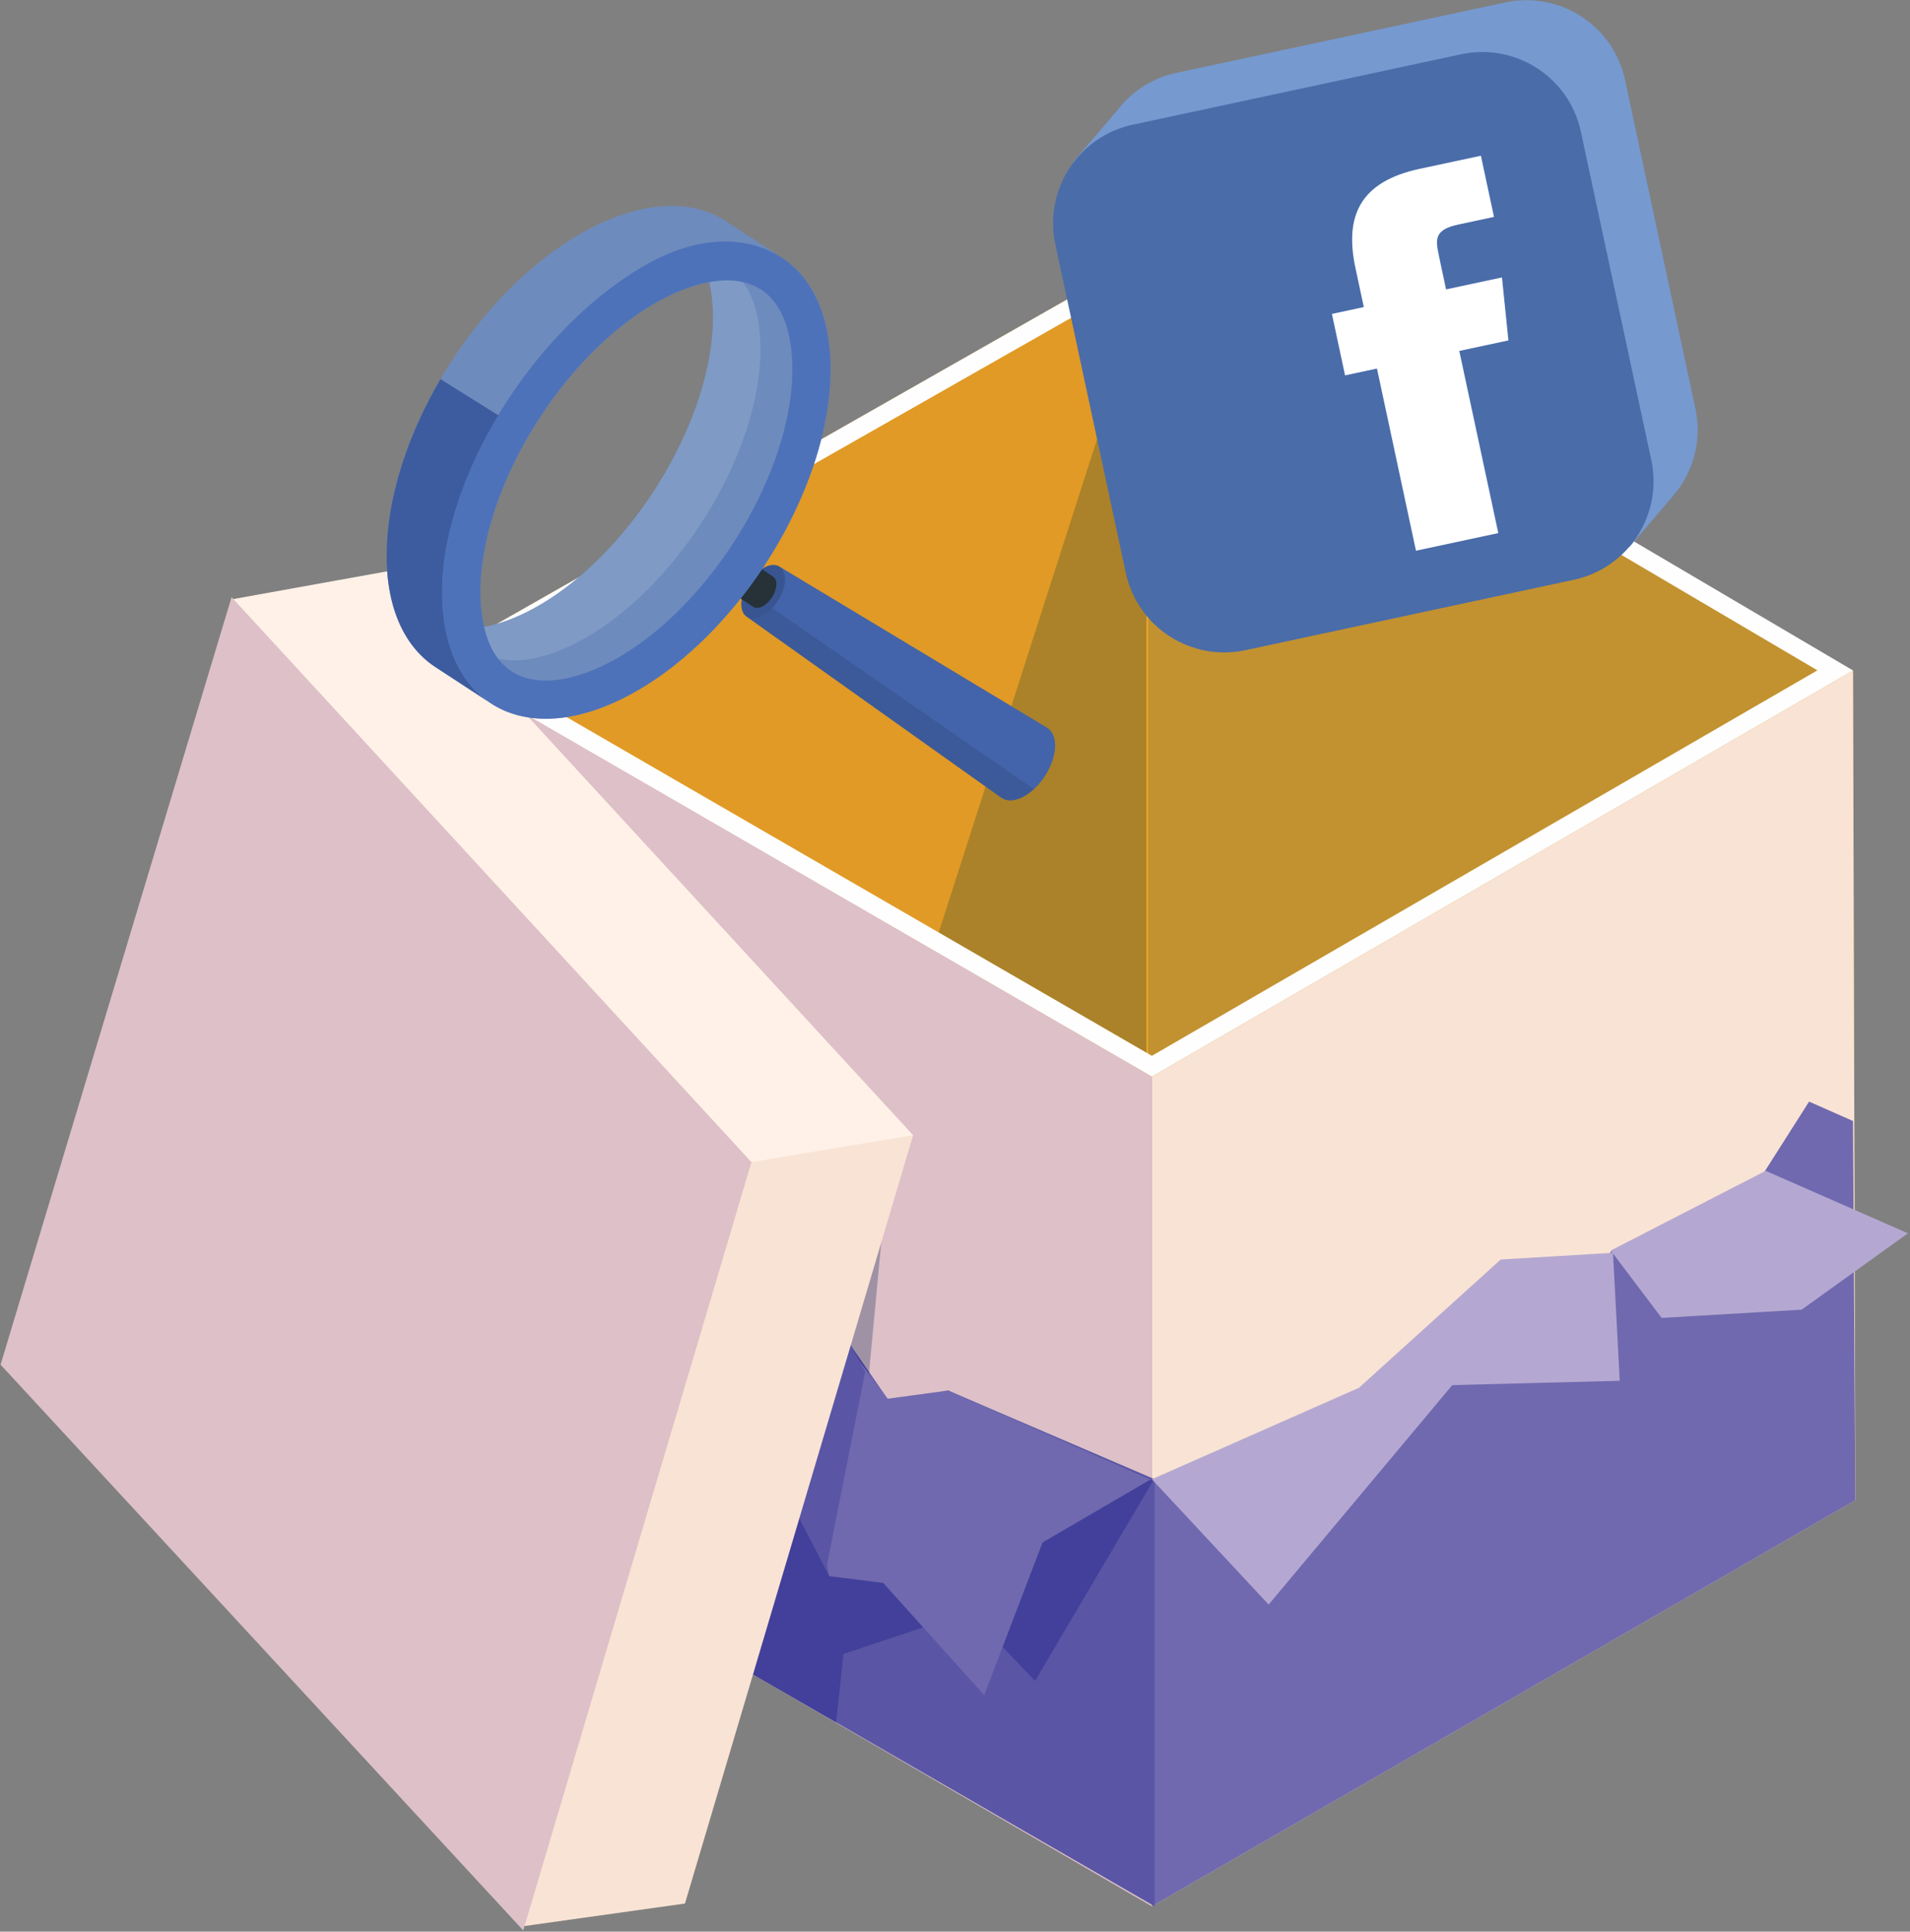
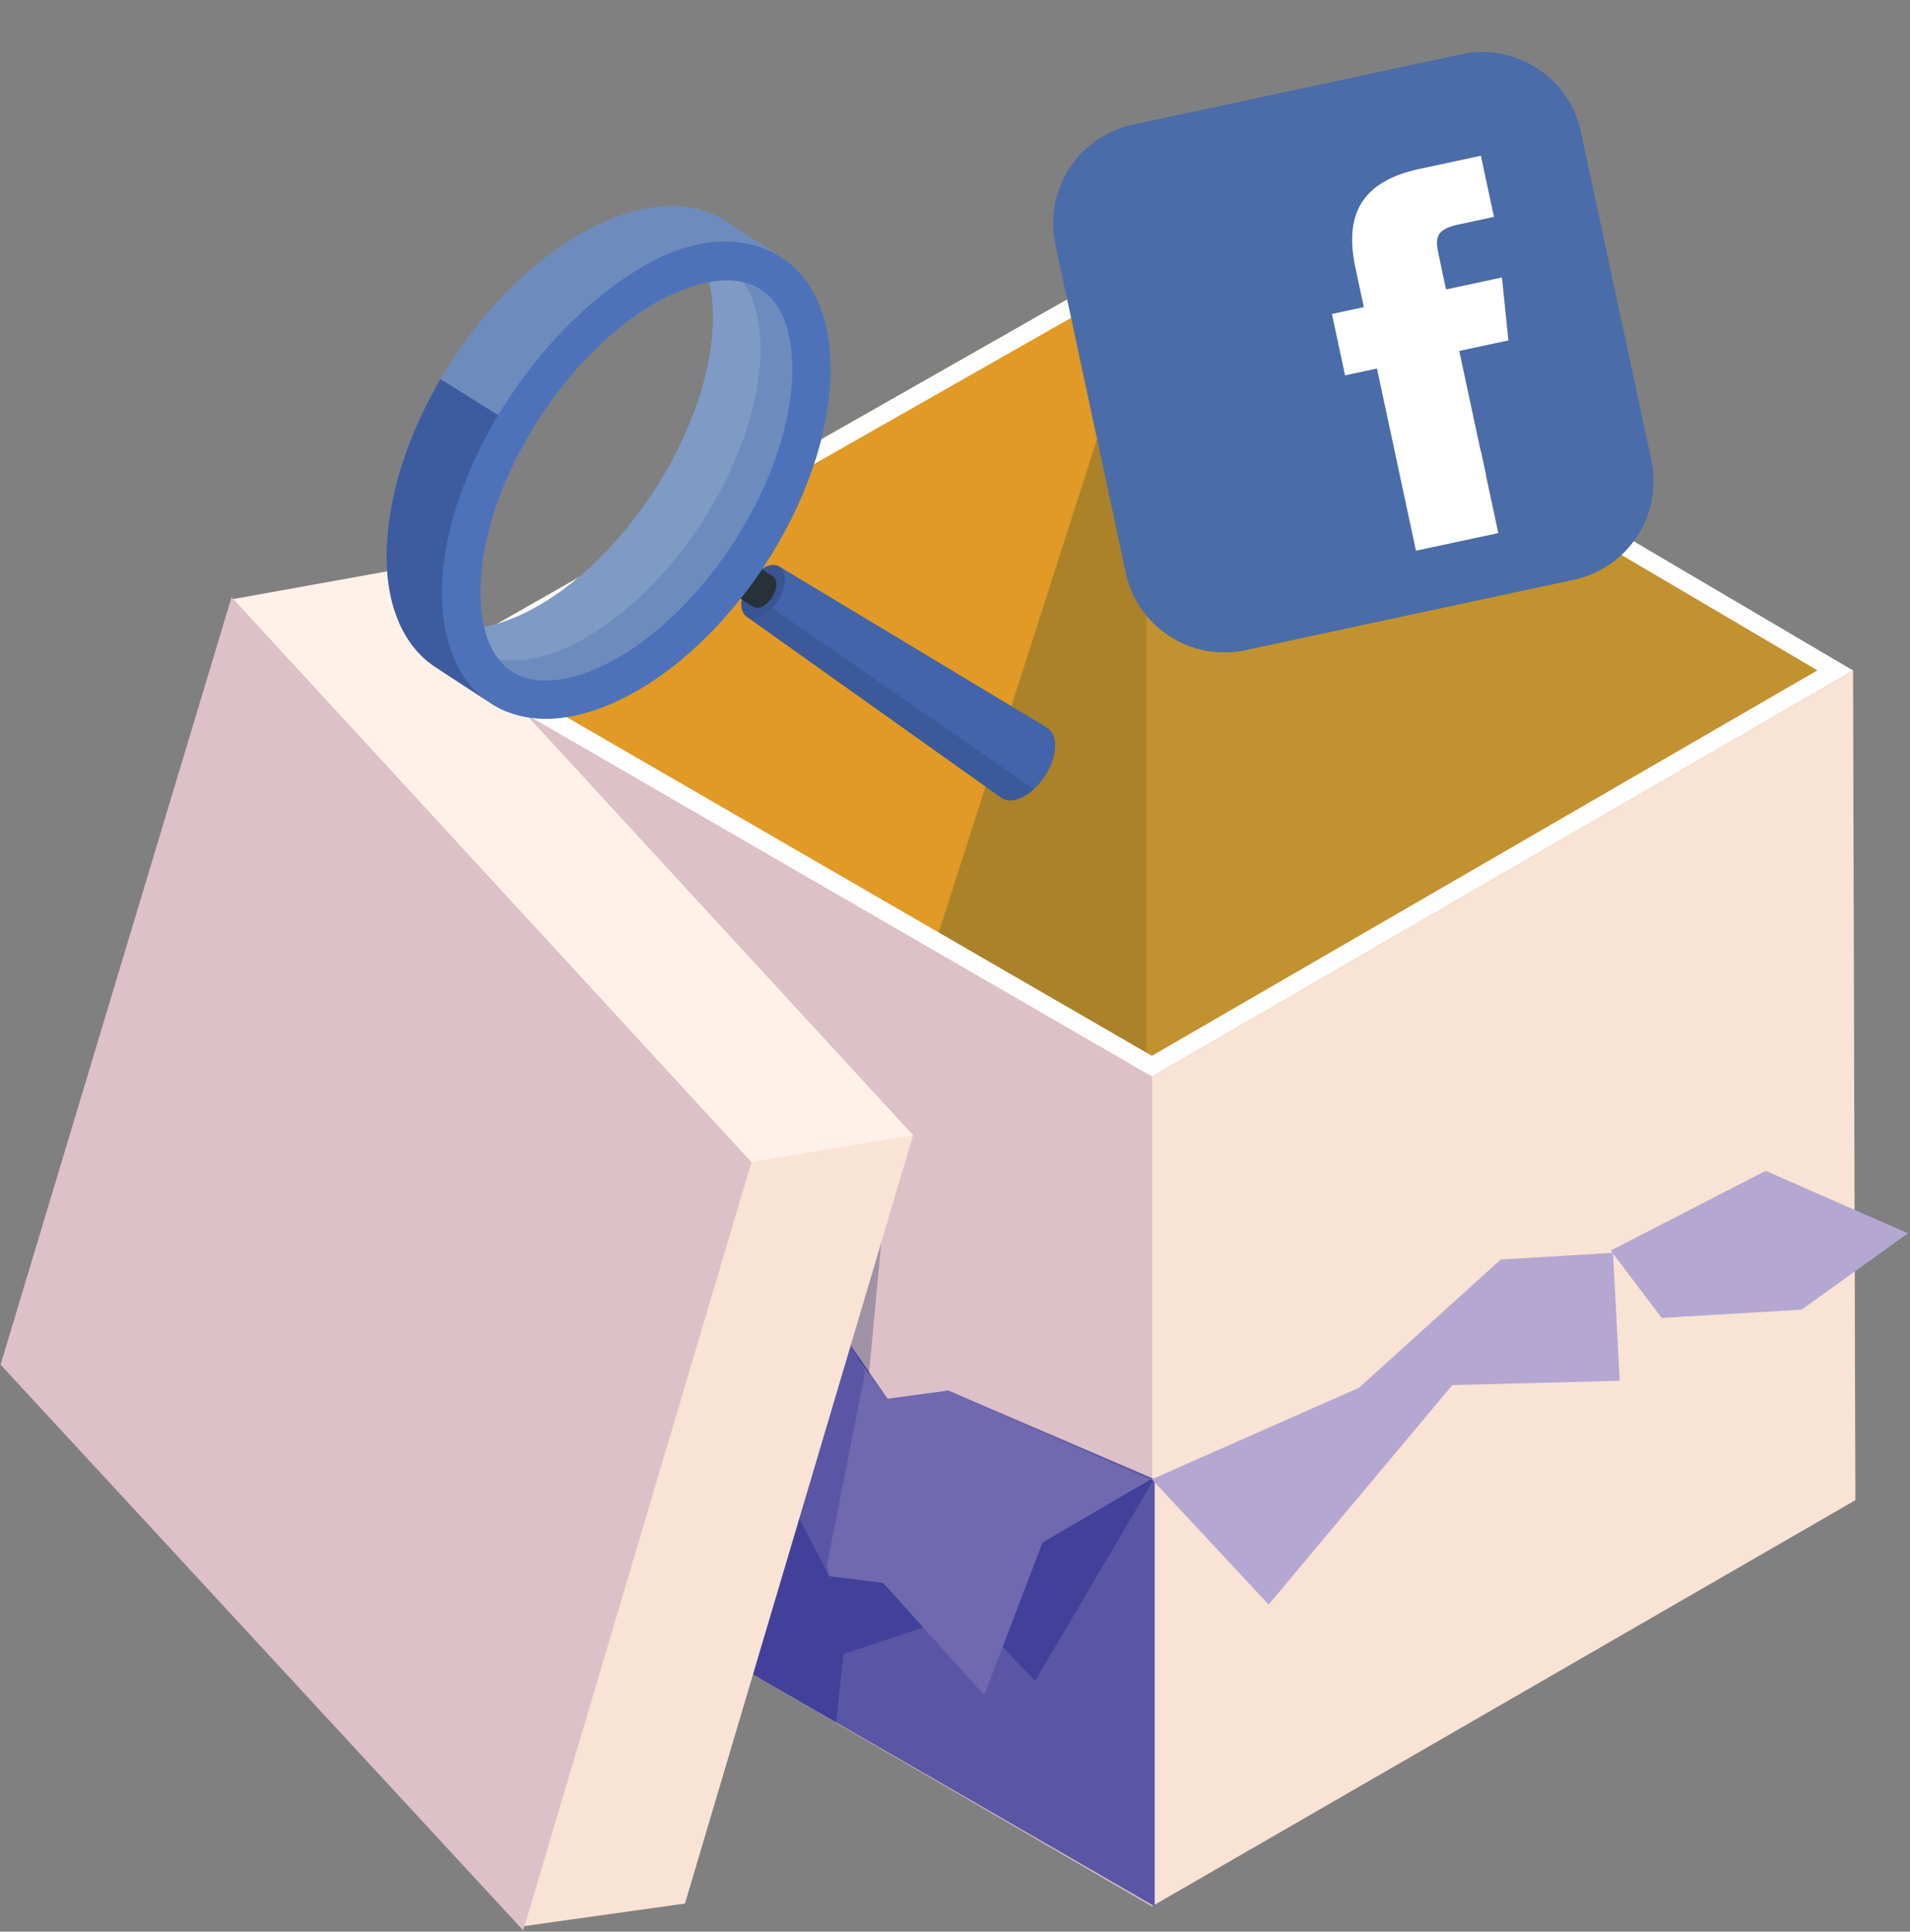
<svg xmlns="http://www.w3.org/2000/svg" xml:space="preserve" style="fill-rule:evenodd;clip-rule:evenodd;stroke-linejoin:round;stroke-miterlimit:2" viewBox="0 0 613 620">
  <rect x="0" y="0" width="613" height="620" fill="#808080" stroke="none" />
  <path d="m840.184 799.102-34.25-20.51-44.67-26.76v-91.44l78.66 46.37.26 92.34Z" style="fill:#c29230;fill-rule:nonzero" transform="translate(-1826.79 -1822.28) scale(2.883)" />
  <path d="m681.814 705.602 56.16 32.78 23.29 13.6v-91.59l-79.45 45.21Z" style="fill:#e19a25;fill-rule:nonzero" transform="translate(-1826.79 -1822.28) scale(2.883)" />
-   <path d="m761.425 751.678-.161-.094V663.84l.161-.502v88.34Z" style="fill:#f3ac29;fill-rule:nonzero" transform="translate(-1826.79 -1822.28) scale(2.883)" />
  <path d="M761.264 751.584 737.52 737.83l23.744-73.99v87.744Z" style="fill:#ab8229;fill-rule:nonzero" transform="translate(-1826.79 -1822.28) scale(2.883)" />
  <path d="m761.87 751.935-80.054-46.375.257 92.379 79.797 46.373v-92.377Z" style="fill:#ddc0c8;fill-rule:nonzero" transform="translate(-1826.79 -1822.28) scale(2.883)" />
  <path d="M761.87 751.935v92.377l78.314-45.214-.257-92.376-78.057 45.213Z" style="fill:#f9e3d4;fill-rule:nonzero" transform="translate(-1826.79 -1822.28) scale(2.883)" />
-   <path d="m839.924 756.882-4.89-2.16-8.16 12.83-1.483-2.375-12.437 6.255-2 4.5-10.13-1.5-5.8 4.53-10.15 7.92-2.69 2.88-6.65 7.12-13.66-.12v47.55l78.31-45.21-.26-42.22Z" style="fill:#7069af;fill-rule:nonzero" transform="translate(-1826.79 -1822.28) scale(2.883)" />
  <path d="m739.183 786.885-6 2-9.958-14.458-10.125 1.5-2.001-4.5-9-6.375-4.916 2.5-8.167-12.834-4.889 2.167-.257 42.213 78.314 45.214v-47.546l-23.001-9.881Z" style="fill:#5a56a5;fill-rule:nonzero" transform="translate(-1826.79 -1822.28) scale(2.883)" />
  <path d="m726.722 823.886-12.576-7.308 12.58 7.263-.004.045Zm-42.851-24.902-1.798-1.045-.131-46.907 10.929-38.48 39.333 53-1.813 19.28-7.166-10.405-10.125 1.5-2.001-4.5-9-6.375-4.916 2.5-8.167-12.834-4.889 2.167-.256 42.099Z" style="fill:#a092a5;fill-rule:nonzero" transform="translate(-1826.79 -1822.28) scale(2.883)" />
  <path d="m726.726 823.841-12.58-7.263-30.276-17.48.001-.114.256-42.099 4.889-2.167 8.167 12.834 4.916-2.5 9 6.375 2.001 4.5 10.125-1.5 7.166 10.405-1.182 12.569 18.662-2.349 14.166 1.833-13.166 22.333-7.334-7.666-14 4.666-.811 7.623Z" style="fill:#42409a;fill-rule:nonzero" transform="translate(-1826.79 -1822.28) scale(2.883)" />
  <path d="m761.704 796.802-12 7-6.5 17-11.25-12.5-6-.75-4.5-11 3.75-12 2.75-2.75 4.5 6 6.729-.917 22.521 9.917Z" style="fill:#7069af;fill-rule:nonzero" transform="translate(-1826.79 -1822.28) scale(2.883)" />
  <path d="m725.704 806.302 4.25-21.5-3.5-6.5-4 22.5 3.5 6.75" style="fill:#5a56a5;fill-rule:nonzero" transform="translate(-1826.79 -1822.28) scale(2.883)" />
  <path d="m761.264 660.392-79.45 45.21 80.056 46.334 78.057-45.214-78.663-46.33Zm-.017 2.311 74.714 44.005-74.091 42.917-76.038-44.009 75.415-42.913Z" style="fill:#fffefe;fill-rule:nonzero" transform="translate(-1826.79 -1822.28) scale(2.883)" />
  <path d="m735.294 758.462-33.34 62.09-15.75-19.25-26.32-6.88-8.18-13.41 7.75-82.21 17.97-3.24 57.87 62.9Z" style="fill:#fff1e7;fill-rule:nonzero" transform="translate(-1826.79 -1822.28) scale(2.883)" />
  <path d="m735.294 758.462-25.4 85.54-18.19 2.55-31.82-52.13 57.41-32.96 18-3Z" style="fill:#f9e3d4;fill-rule:nonzero" transform="translate(-1826.79 -1822.28) scale(2.883)" />
  <path d="m717.292 761.46-57.872-62.9-25.715 85.45 58.185 62.987 25.402-85.537Z" style="fill:#ddc0c8;fill-rule:nonzero" transform="translate(-1826.79 -1822.28) scale(2.883)" />
  <path d="m812.954 771.302 5.667 7.5 15.583-.917 11.833-8.5-15.833-6.958-17.25 8.875ZM761.87 796.766l13.001 13.952 21.333-25.5-10.833 1.167-23.501 10.381Z" style="fill:#b4a8d2;fill-rule:nonzero" transform="translate(-1826.79 -1822.28) scale(2.883)" />
  <path d="m784.954 786.552 29-.75-.75-14.25-12.5.75-15.75 14.25Z" style="fill:#b4a8d2;fill-rule:nonzero" transform="translate(-1826.79 -1822.28) scale(2.883)" />
-   <path d="m54.627 44.204-9.837-1.281 22.455-17.217a40.162 40.162 0 0 1 25.712-9.258h134.428c22.272 0 40.328 18.056 40.328 40.328v134.428c0 13.32-6.457 25.131-16.411 32.475l-21.088 16.176.512-8.459a40.587 40.587 0 0 1-3.341.137H92.957c-22.273 0-40.329-18.056-40.329-40.329V56.776c0-4.39.702-8.616 1.999-12.572Z" style="fill:#7699d0" transform="matrix(.785 -.168 .168 .785 301.85 26.081)" />
  <path d="M2031.25 0H468.75C209.868 0 0 209.868 0 468.75v1562.5C0 2290.13 209.868 2500 468.75 2500h1562.5c258.88 0 468.75-209.87 468.75-468.75V468.75C2500 209.868 2290.13 0 2031.25 0Zm-63.49 1346.38h-233.88v865.79h-390.79v-865.79h-151.64v-291.77h151.64V868.75c0-243.421 101.32-388.158 388.16-388.158h290.79v290.461h-169.08c-111.84 0-119.08 41.776-119.08 119.408l-.33 163.819h265.79l-31.91 291.77.33.33Z" style="fill:#4a6ca9" transform="rotate(-12.102 386.725 -1542.2) scale(.069)" />
  <path d="M200.337 148.833h-20.122v74.487h-33.621v-74.487h-13.047V123.73h13.047v-15.99c0-20.942 8.716-33.394 33.395-33.394h25.017v24.989H190.46c-9.622 0-10.245 3.594-10.245 10.273l-.028 14.094h22.867l-2.746 25.103.029.028Z" style="fill:#fff" transform="matrix(.785 -.168 .168 .785 301.85 26.081)" />
  <g transform="matrix(.571 .031 -.031 .571 110.24 60.326)">
    <clipPath id="a">
      <path d="M0 0h451v323H0z" />
    </clipPath>
    <g clip-path="url(#a)">
      <path d="M0-42.228c-.735-.427-1.753-.368-2.878.278-2.249 1.292-4.078 4.443-4.084 7.037-.003 1.297.451 2.209 1.186 2.636l.001.001L44.843-.263l.003-.006c1.037.696 2.515.659 4.165-.289 3.144-1.805 5.7-6.209 5.709-9.836.004-1.901-.698-3.204-1.816-3.76l.007-.012L0-42.228Z" style="fill:#4364aa;fill-rule:nonzero" transform="translate(255.937 322.388) scale(2.922)" />
      <path d="M4.073-2.358C6.32-3.655 8.142-2.604 8.142-.009 8.141 2.585 6.321 5.74 4.074 7.037 1.827 8.334.005 7.283.005 4.688c.001-2.594 1.822-5.749 4.068-7.046" style="fill-opacity:.15;fill-rule:nonzero" transform="scale(2.922 -2.922) rotate(-60.13 -20.754 -105.01)" />
      <path d="M0-14.549c-1.36.781-2.466 2.686-2.47 4.255-.002.784.273 1.336.717 1.594l-.001.001L13.527.169V.168c.446.258 1.061.222 1.741-.168 1.36-.781 2.465-2.687 2.469-4.255.001-.785-.272-1.336-.717-1.594L1.739-14.717C1.295-14.975.68-14.94 0-14.549" style="fill:#263238;fill-rule:nonzero" transform="translate(202.865 221.833) scale(2.922)" />
      <path d="M0-34.638 52.075-2.642c-.647.654-1.339 1.233-2.08 1.655-1.647.945-3.128.987-4.166.285l-.005.007-50.612-32.007c.741.429 1.751.362 2.877-.282.689-.402 1.339-.976 1.911-1.654" style="fill-opacity:.1;fill-rule:nonzero" transform="translate(253.058 323.645) scale(2.922)" />
      <path d="M0-71.663c.953 3.245 1.142 6.595 1.142 8.793 0 20.33-14.876 46.092-32.484 56.257C-34.2-4.97-36.984-3.808-39.58-3.19c-.942-3.245-1.142-6.595-1.142-8.804 0-20.329 14.876-46.092 32.484-56.256 2.857-1.644 5.642-2.795 8.238-3.413m24.213 16.299c-.01-.429-.031-.848-.063-1.267-.02-.418-.052-.826-.093-1.235-.022-.272-.053-.544-.084-.817a31.804 31.804 0 0 0-.293-2.083c-.053-.303-.106-.617-.168-.921-.052-.293-.116-.576-.178-.858a33.5 33.5 0 0 0-.586-2.251c-.115-.346-.221-.691-.335-1.026a.967.967 0 0 1-.053-.157c-.126-.335-.24-.66-.366-.974a16.236 16.236 0 0 0-.461-1.078c-.115-.261-.23-.512-.366-.764a3.836 3.836 0 0 0-.272-.544c-.105-.22-.22-.44-.345-.649-.032-.052-.053-.105-.084-.147a16.78 16.78 0 0 0-.335-.565c-.073-.126-.157-.241-.231-.356a19.01 19.01 0 0 0-1.8-2.397 10.862 10.862 0 0 1-.335-.377c-.094-.105-.189-.199-.283-.293-.115-.126-.241-.241-.366-.367-.356-.356-.712-.68-1.089-.973a6.897 6.897 0 0 0-.554-.44 12.464 12.464 0 0 0-.577-.419c-.299-.219-.61-.422-.931-.607l-.251-.157-.053-.042h-.011L2.622-83.516h-.02l-.084-.052c-2.722-1.55-5.863-2.356-9.317-2.356-4.857 0-10.343 1.592-16.152 4.941-19.953 11.526-36.137 39.549-36.137 62.601 0 11.494 4.02 19.575 10.521 23.365l.062.032v.01l11.039 6.378c0 .011 0 .011.01.011l.063.041v-.01c.063.031.116.062.178.094.282.168.566.314.859.45.356.178.722.335 1.088.482.325.136.66.262.995.366.178.063.356.115.534.157.188.073.377.126.575.168.199.062.388.104.587.146.146.042.282.073.429.094.251.053.523.105.785.137.063.02.115.031.178.031.314.052.628.094.942.125 5.381.566 11.641-.952 18.341-4.815C8.061-2.645 24.245-30.68 24.245-53.721c0-.554-.011-1.099-.032-1.643" style="fill:#6e8bbd;fill-rule:nonzero" transform="translate(207.833 251.077) scale(2.922)" />
      <path d="m0 61.381-10.602-6.14c-6.501-3.8-10.521-11.882-10.521-23.355 0-10.28 3.225-21.544 8.553-31.886L-.993 6.384c-5.339 10.343-9.093 21.606-9.093 31.887 0 11.242 3.826 19.215 10.086 23.11" style="fill:#3d5c9f;fill-rule:nonzero" transform="translate(96.89 104.204) scale(2.922)" />
      <path d="M0 71.729c-4.48 2.586-8.793 3.947-12.478 3.947-6.919 0-10.102-4.721-11.536-9.673-.942-3.245-1.141-6.595-1.141-8.804 0-20.329 14.876-46.092 32.483-56.257 2.858-1.643 5.643-2.795 8.238-3.412 1.487-.356 2.9-.534 4.24-.534 11.442 0 12.667 12.918 12.667 18.476 0 20.33-14.865 46.092-32.473 56.257m39.779-57.9c-.009-.423-.03-.845-.062-1.267a24.336 24.336 0 0 0-.094-1.235c-.021-.272-.053-.544-.084-.817a31.14 31.14 0 0 0-.293-2.083c-.053-.303-.105-.617-.168-.921a32.856 32.856 0 0 0-.764-3.109c-.115-.346-.22-.691-.335-1.026a.963.963 0 0 1-.052-.157c-.126-.335-.24-.66-.366-.974-.147-.366-.293-.732-.461-1.078a10.495 10.495 0 0 0-.367-.764 3.683 3.683 0 0 0-.272-.544c-.105-.22-.22-.44-.345-.649-.032-.053-.053-.105-.084-.147a13.976 13.976 0 0 0-.335-.565c-.073-.126-.157-.241-.23-.356a19.018 19.018 0 0 0-1.801-2.397c-.115-.126-.23-.252-.335-.377-.094-.105-.188-.199-.282-.294-.115-.125-.241-.24-.366-.366-.357-.356-.712-.68-1.089-.974a7.324 7.324 0 0 0-.555-.439c-.188-.146-.38-.285-.576-.419-.304-.22-.617-.429-.932-.607-6.563-3.989-15.967-3.903-25.867 2.335-19.806 12.478-36.049 40.141-36.147 62.6-.051 11.672 4.145 19.827 10.835 23.533.282.167.565.314.858.45.356.175.72.336 1.089.482.324.136.659.261.994.366.179.063.356.115.534.157.189.073.377.125.575.167.2.063.388.105.587.147.147.042.282.073.429.094.251.052.523.105.785.136a.52.52 0 0 0 .179.032c.313.052.628.094.941.125 5.381.566 11.642-.952 18.341-4.815 19.963-11.526 36.148-39.56 36.148-62.601 0-.555-.011-1.099-.033-1.643" style="fill:#4d72b9;fill-rule:nonzero" transform="translate(162.347 48.89) scale(2.922)" />
      <path d="M0-45.271C0-24.944-14.861.822-32.473 10.981c-4.48 2.587-8.789 3.949-12.48 3.949-.772 0-1.499-.06-2.185-.18-.179-.213-.353-.43-.522-.651a9.85 9.85 0 0 1-.472-.694 5.773 5.773 0 0 1-.307-.506 5.33 5.33 0 0 1-.198-.334c-.077-.137-.145-.273-.222-.419a7.242 7.242 0 0 1-.189-.386 5.436 5.436 0 0 1-.188-.402c-.103-.24-.206-.471-.3-.72-.12-.3-.232-.599-.334-.908a18.701 18.701 0 0 1-.291-.925c2.595-.617 5.379-1.782 8.24-3.426C-24.318-4.78-9.439-30.546-9.439-50.873c0-2.202-.189-5.551-1.14-8.797 1.482-.351 2.895-.531 4.24-.531.583 0 1.14.034 1.671.102.18.017.351.052.522.078C-.531-55.764 0-48.929 0-45.271" style="fill:#87a1ca;fill-opacity:.7;fill-rule:nonzero" transform="translate(238.758 216.027) scale(2.922)" />
    </g>
  </g>
</svg>